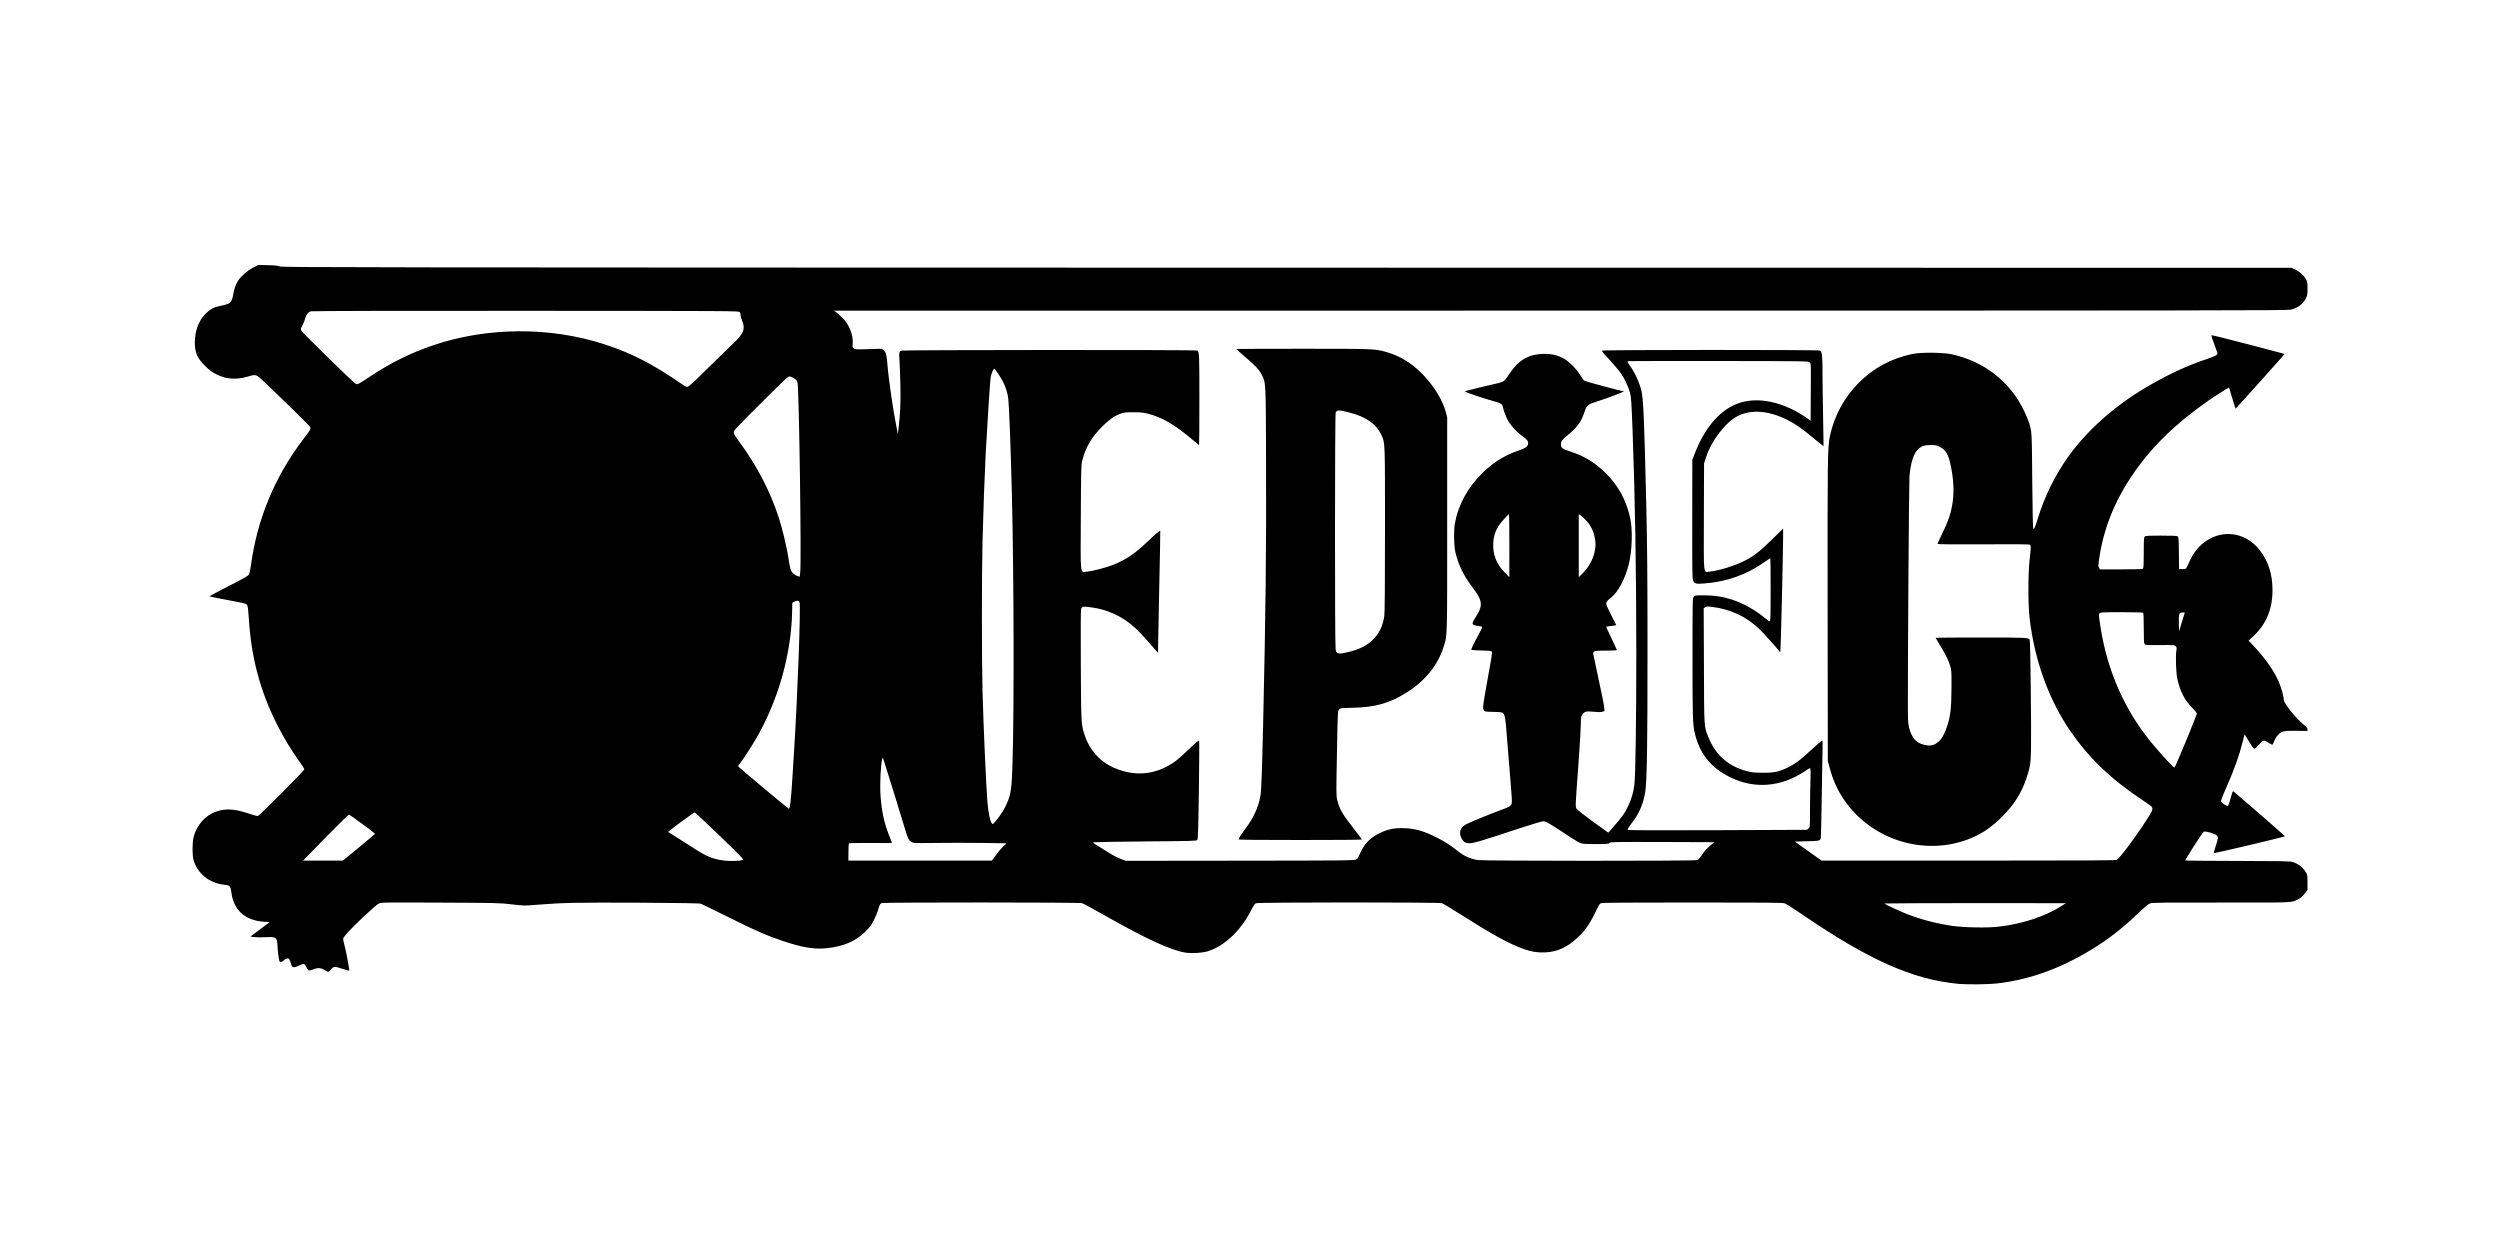
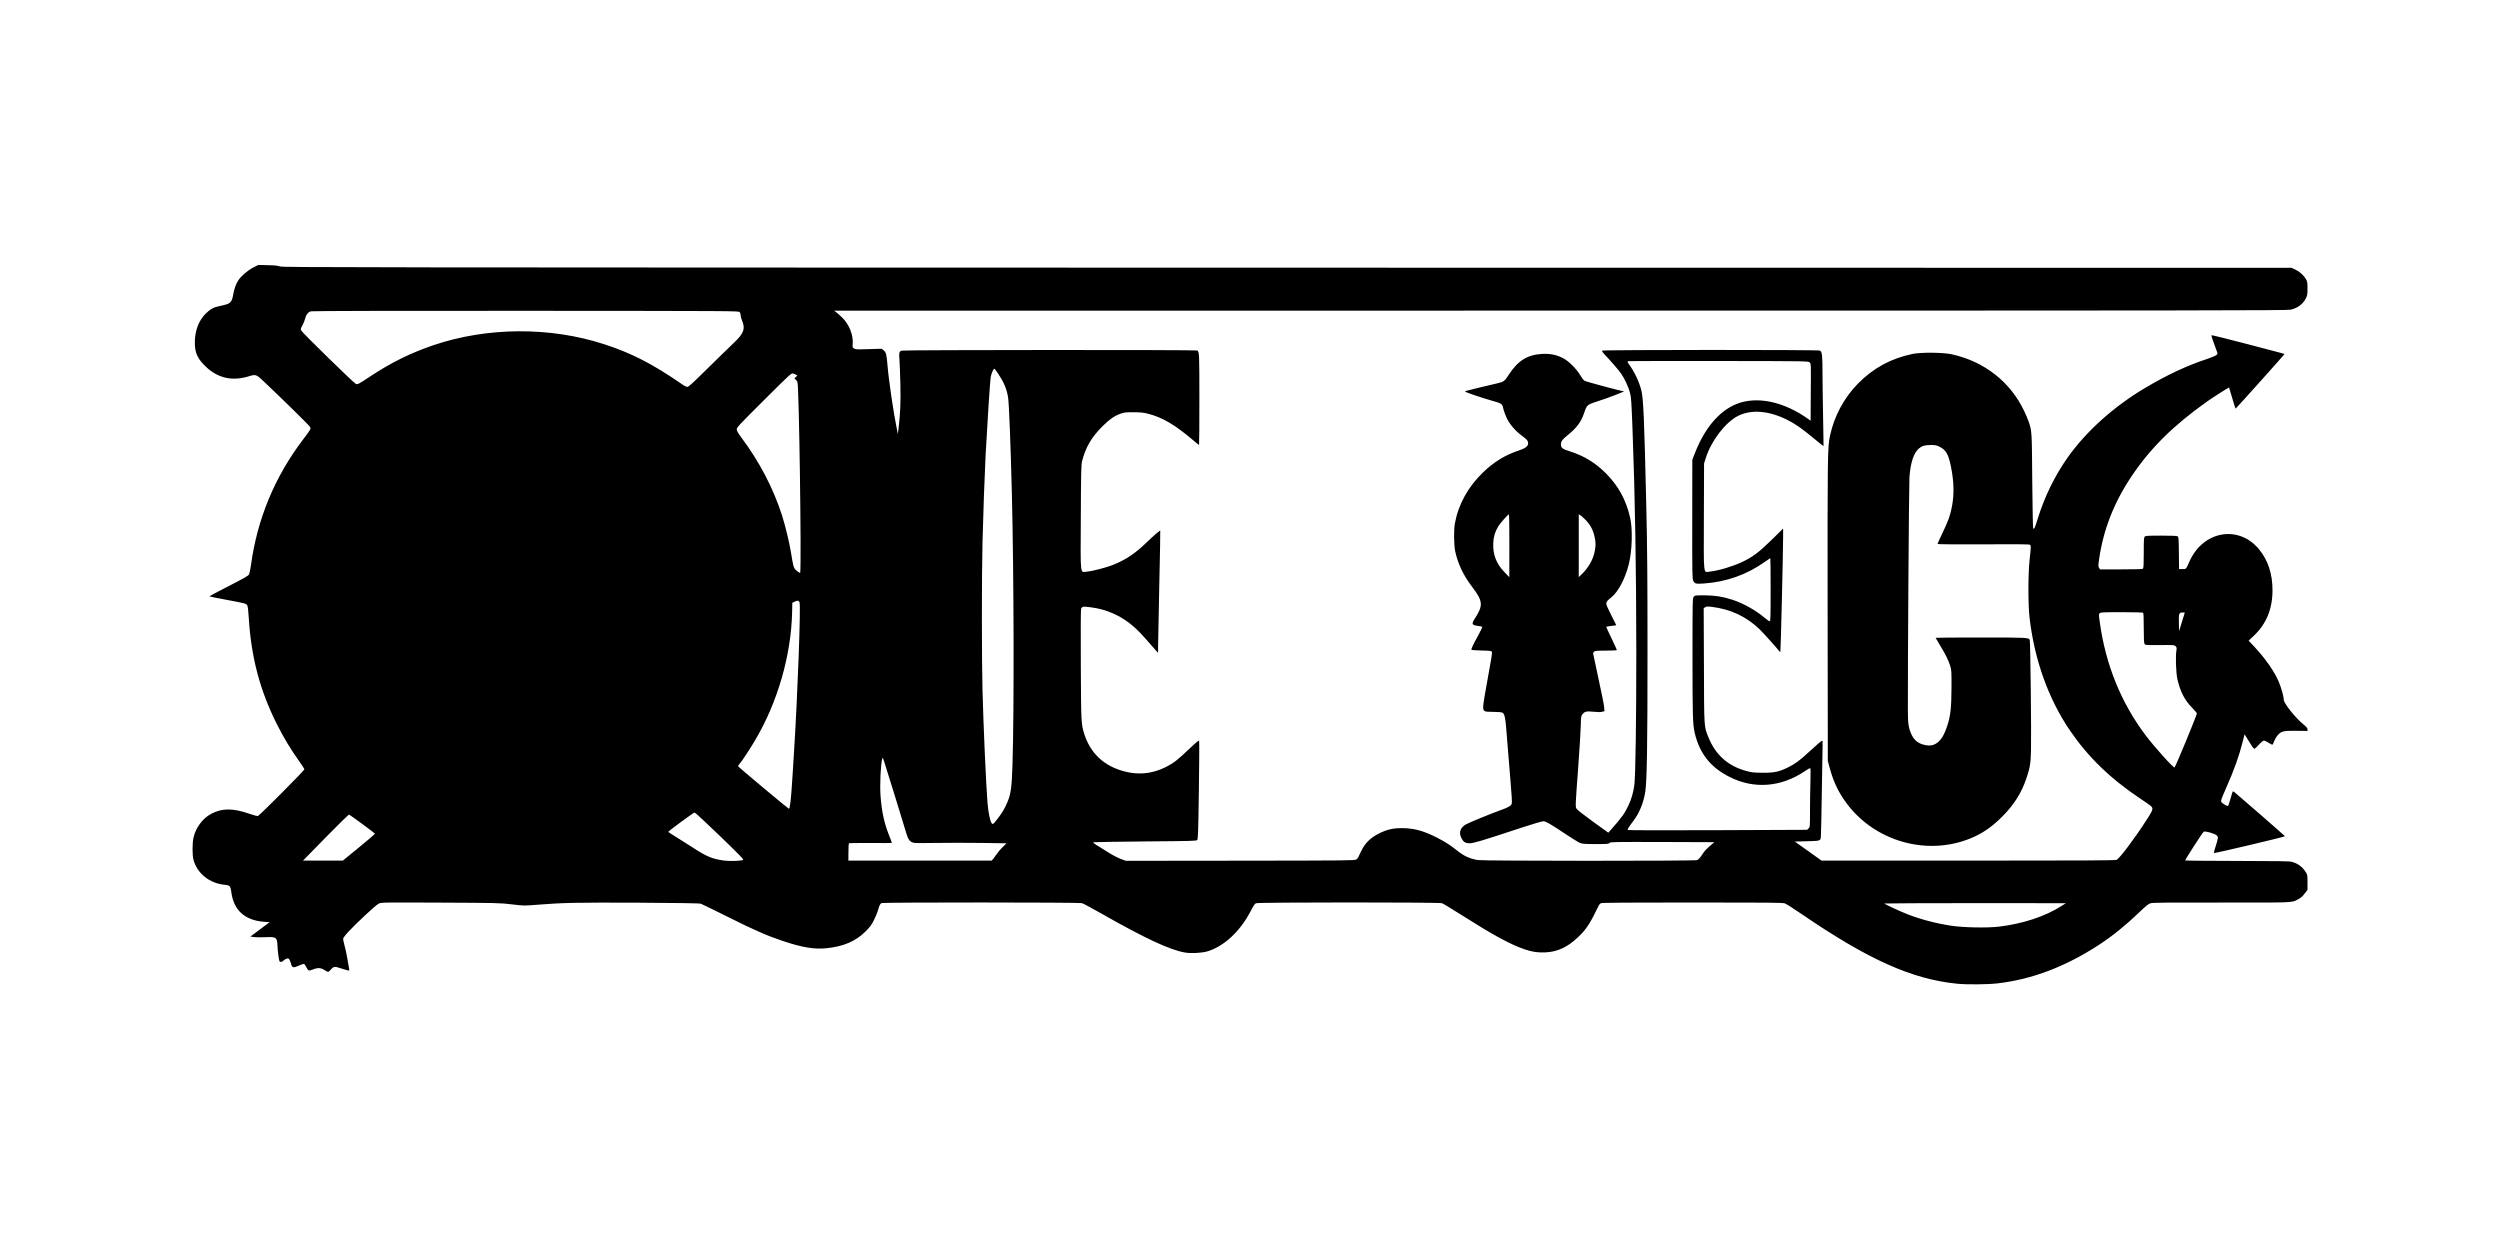
<svg xmlns="http://www.w3.org/2000/svg" version="1.0" width="4000" height="2000" viewBox="0 0 4000 2000" preserveAspectRatio="xMidYMid meet">
  <g transform="translate(0,2000) scale(0.1,-0.1)" fill="#000000" stroke="none">
-     <path d="M4051 15719 c-92 -48 -193 -135 -240 -207 -38 -60 -65 -135 -81 -230 -16 -98 -41 -133 -110 -153 -30 -9 -80 -21 -111 -27 -86 -16 -148 -50 -219 -121 -113 -114 -172 -273 -173 -461 0 -169 44 -262 184 -394 185 -174 410 -225 662 -152 137 41 129 43 272 -91 332 -315 721 -697 729 -718 11 -28 4 -40 -115 -197 -454 -598 -734 -1274 -834 -2013 -9 -65 -23 -131 -31 -146 -11 -21 -81 -62 -324 -186 -170 -87 -310 -161 -310 -164 0 -3 116 -27 258 -53 322 -60 329 -62 347 -90 10 -16 18 -73 25 -197 38 -635 180 -1171 454 -1714 111 -217 216 -393 350 -580 47 -66 86 -127 86 -135 0 -17 -717 -738 -743 -746 -10 -3 -71 13 -137 36 -267 92 -437 91 -613 -2 -135 -72 -249 -226 -282 -384 -19 -91 -19 -273 0 -347 58 -221 256 -381 502 -404 80 -7 92 -21 104 -115 36 -289 214 -452 519 -476 l94 -7 -154 -115 -154 -115 60 -8 c32 -5 111 -6 175 -2 143 7 174 -2 189 -53 5 -21 10 -59 10 -87 0 -27 5 -81 10 -120 18 -134 19 -135 44 -135 13 0 29 7 37 16 19 23 66 45 82 38 15 -5 26 -27 47 -96 16 -53 39 -56 121 -18 38 18 76 29 84 26 8 -3 25 -27 38 -53 12 -27 30 -49 40 -51 10 -2 40 6 67 17 70 30 125 28 180 -9 25 -16 51 -30 59 -30 8 0 29 18 48 40 41 48 59 50 158 16 39 -13 85 -27 103 -31 33 -7 33 -7 28 27 -27 160 -50 281 -71 360 -14 51 -25 103 -25 116 0 14 29 54 80 110 131 141 441 430 488 453 42 21 45 21 990 17 916 -4 953 -5 1142 -28 195 -23 195 -23 405 -6 413 33 625 37 1615 33 689 -4 984 -9 1005 -17 17 -6 210 -101 430 -210 428 -214 625 -300 881 -386 314 -105 504 -136 702 -115 272 28 466 113 623 270 69 70 95 104 132 180 26 51 54 119 63 150 25 91 36 112 61 122 34 13 3157 12 3203 -1 20 -5 158 -79 307 -164 702 -399 1096 -583 1340 -626 100 -18 278 -8 368 20 266 84 519 322 685 641 42 82 67 119 85 127 37 17 2927 17 2976 1 19 -7 149 -85 289 -174 535 -339 787 -477 1030 -563 122 -42 209 -55 336 -50 191 8 351 82 514 235 139 130 200 223 337 509 8 18 26 37 39 43 18 8 425 11 1463 11 1210 0 1445 -2 1478 -14 22 -8 139 -82 259 -164 1076 -737 1775 -1050 2503 -1122 155 -15 486 -12 641 6 554 64 1092 269 1630 621 216 142 419 306 638 516 107 102 148 136 181 145 33 10 275 13 1129 11 1155 -1 1128 -3 1222 47 57 30 78 48 123 108 l37 48 0 120 c0 118 -1 122 -31 169 -52 81 -121 132 -219 160 -35 10 -231 13 -872 14 -456 1 -831 4 -834 8 -7 7 275 446 296 460 23 14 178 -30 208 -60 27 -27 26 -36 -20 -181 -16 -51 -28 -97 -26 -101 3 -9 1138 260 1138 269 0 5 -748 657 -807 704 -13 10 -26 16 -29 13 -3 -2 -19 -53 -35 -113 -17 -60 -35 -113 -39 -118 -11 -11 -96 39 -110 65 -9 16 4 53 74 212 135 305 211 519 272 760 l27 108 36 -58 c21 -32 53 -84 72 -115 18 -32 41 -58 49 -58 8 0 41 29 73 65 38 43 66 65 80 65 13 0 46 -16 76 -35 29 -19 56 -33 61 -30 4 3 16 28 26 56 11 29 36 71 57 95 58 66 91 74 300 71 l177 -2 0 26 c0 19 -17 39 -70 83 -127 104 -310 335 -310 390 0 52 -40 194 -81 290 -73 169 -206 360 -390 559 l-91 97 81 76 c201 189 301 430 301 730 0 260 -70 476 -212 651 -323 398 -892 304 -1113 -183 -64 -140 -54 -129 -115 -129 l-55 0 -3 255 c-2 225 -4 256 -19 268 -12 9 -82 12 -264 12 -212 0 -250 -2 -263 -16 -14 -13 -16 -51 -16 -258 0 -175 -3 -245 -12 -254 -9 -9 -100 -12 -350 -12 l-338 0 -15 24 c-14 21 -14 34 -1 128 67 477 237 914 521 1338 302 450 668 813 1210 1197 83 59 340 223 350 223 1 0 24 -77 51 -170 26 -94 51 -169 54 -168 9 4 774 857 778 868 4 10 65 -7 -596 166 -309 81 -565 144 -569 141 -5 -6 26 -98 83 -249 18 -45 18 -47 0 -66 -9 -11 -74 -39 -143 -62 -332 -109 -654 -260 -1008 -471 -500 -299 -927 -683 -1224 -1097 -208 -292 -376 -631 -486 -987 -47 -154 -58 -176 -74 -160 -5 6 -11 338 -15 760 -6 797 -6 796 -56 945 -12 36 -44 112 -71 169 -222 471 -641 799 -1164 913 -137 30 -493 33 -625 5 -347 -73 -629 -227 -872 -474 -224 -228 -381 -521 -448 -835 -39 -182 -41 -326 -38 -2808 l3 -2395 31 -115 c53 -194 118 -341 222 -496 458 -685 1375 -942 2109 -593 151 72 287 171 428 313 190 190 312 384 390 620 56 167 66 233 71 446 7 259 -10 1741 -20 1761 -17 38 -38 39 -781 39 -399 0 -725 -2 -725 -5 0 -2 32 -57 71 -121 92 -153 132 -234 161 -324 22 -71 23 -88 22 -350 -1 -322 -16 -459 -70 -619 -43 -129 -82 -198 -139 -249 -60 -53 -119 -69 -200 -55 -114 20 -184 71 -230 169 -46 98 -59 174 -59 364 -3 704 17 3642 25 3754 17 233 68 390 151 460 49 42 97 56 195 56 69 0 88 -4 140 -30 99 -50 139 -120 178 -315 49 -246 54 -441 15 -645 -26 -136 -60 -232 -151 -419 -43 -90 -79 -168 -79 -174 0 -6 252 -8 734 -6 545 3 738 1 746 -7 17 -17 16 -37 -5 -229 -27 -235 -27 -732 -1 -950 80 -670 301 -1285 640 -1785 292 -430 647 -775 1134 -1100 173 -115 187 -127 190 -157 3 -27 -14 -60 -95 -185 -183 -286 -430 -614 -478 -636 -20 -9 -571 -12 -2373 -12 l-2347 0 -214 153 -214 152 191 5 c166 4 194 7 209 23 21 21 18 -50 34 872 13 748 13 704 5 712 -7 7 -78 -53 -219 -184 -137 -127 -215 -185 -322 -238 -151 -74 -223 -90 -410 -89 -140 1 -173 4 -260 27 -294 79 -496 257 -609 538 -73 180 -70 132 -73 1151 l-4 917 24 15 c20 14 36 14 108 6 302 -38 549 -154 763 -359 58 -56 279 -302 323 -360 2 -2 6 -2 9 2 6 5 43 1578 44 1841 l0 129 -182 -179 c-201 -198 -309 -279 -479 -358 -157 -73 -378 -138 -515 -152 -103 -11 -95 -90 -92 887 l3 844 28 88 c86 275 318 576 520 675 212 104 488 81 780 -64 131 -65 228 -133 416 -288 90 -75 165 -135 167 -134 1 2 -1 197 -6 433 -5 237 -9 561 -10 720 0 303 -6 357 -42 376 -27 14 -3468 13 -3482 -1 -7 -7 3 -24 25 -48 112 -117 244 -271 280 -324 56 -83 113 -207 139 -303 19 -71 23 -138 40 -575 41 -1093 60 -2233 61 -3580 0 -1080 -13 -1965 -31 -2116 -15 -118 -46 -227 -95 -331 -61 -130 -102 -187 -283 -392 l-39 -44 -247 178 c-149 108 -253 190 -262 206 -19 38 -19 40 27 657 22 301 41 609 42 684 2 121 4 140 23 165 37 50 64 57 181 45 69 -7 115 -7 139 0 l36 10 -5 61 c-2 34 -43 239 -91 456 -47 217 -86 400 -86 407 0 7 7 20 16 28 13 13 45 16 190 16 96 0 174 4 174 9 0 5 -38 88 -85 186 -47 97 -85 181 -85 185 0 4 36 11 80 15 44 4 80 10 80 13 0 3 -36 74 -80 159 -46 88 -80 166 -80 182 0 32 15 52 81 103 108 86 220 295 278 523 56 219 66 567 22 756 -65 283 -187 505 -386 705 -171 172 -353 282 -582 354 -113 35 -138 54 -138 109 0 50 21 79 106 147 140 111 218 215 260 343 44 135 55 146 179 186 211 68 492 175 460 175 -34 0 -612 155 -630 169 -14 10 -45 51 -69 92 -64 106 -187 226 -278 272 -106 52 -202 71 -332 64 -233 -12 -387 -109 -535 -339 -60 -94 -79 -108 -166 -128 -115 -26 -506 -120 -520 -126 -12 -4 -12 -7 4 -16 28 -16 258 -93 400 -134 191 -55 179 -46 206 -159 7 -27 30 -87 52 -133 47 -96 144 -207 245 -279 73 -52 93 -77 93 -116 0 -47 -43 -80 -155 -117 -210 -69 -394 -182 -563 -345 -243 -233 -398 -514 -454 -820 -19 -106 -16 -343 5 -445 43 -200 130 -384 269 -567 175 -230 182 -298 50 -502 -63 -97 -57 -113 51 -126 31 -4 60 -11 63 -16 2 -5 -24 -61 -60 -126 -91 -166 -121 -231 -112 -240 4 -4 77 -9 162 -11 137 -3 155 -5 164 -22 7 -13 -10 -125 -61 -396 -39 -209 -73 -413 -76 -455 -8 -104 0 -109 159 -109 67 0 128 -5 142 -11 44 -20 53 -71 81 -445 15 -193 39 -492 54 -665 17 -197 25 -325 19 -345 -9 -35 -47 -59 -158 -99 -172 -61 -532 -209 -581 -238 -87 -53 -111 -130 -66 -217 32 -63 62 -82 133 -82 62 0 190 38 840 253 166 54 317 99 336 99 40 0 117 -44 374 -216 94 -62 191 -122 215 -131 37 -15 77 -18 251 -18 186 0 208 2 220 18 12 16 61 17 846 15 l832 -3 -72 -60 c-39 -33 -86 -82 -104 -110 -54 -82 -75 -106 -103 -117 -40 -15 -3427 -14 -3508 1 -134 25 -218 64 -325 149 -114 91 -183 135 -319 206 -218 113 -375 156 -574 156 -141 0 -236 -23 -364 -87 -133 -66 -223 -156 -281 -279 -56 -120 -53 -116 -81 -136 -23 -16 -124 -17 -1854 -19 l-1830 -2 -85 31 c-47 18 -132 62 -190 99 -58 36 -140 88 -182 114 -54 32 -73 49 -62 53 8 3 382 9 830 13 750 6 815 8 829 23 14 15 17 118 27 793 6 426 8 782 4 792 -5 14 -36 -11 -157 -126 -181 -173 -247 -225 -359 -283 -263 -136 -530 -147 -814 -34 -248 99 -422 288 -506 550 -52 164 -52 171 -57 1108 -3 573 -1 884 5 901 6 15 20 28 34 31 36 6 207 -18 294 -42 279 -78 484 -215 709 -476 66 -76 137 -157 157 -179 l37 -40 1 130 c0 72 9 510 19 975 11 465 17 847 15 849 -6 7 -95 -70 -215 -185 -185 -178 -328 -275 -532 -359 -106 -43 -332 -103 -426 -111 -112 -11 -103 -93 -98 872 3 722 6 837 20 894 55 221 152 387 328 561 114 112 185 162 283 198 64 23 85 26 211 25 110 0 159 -5 228 -22 231 -58 435 -177 724 -423 51 -44 95 -79 98 -79 3 0 5 329 5 731 0 733 -1 759 -34 781 -17 12 -4700 10 -4730 -2 -39 -14 -44 -36 -35 -140 4 -52 11 -230 15 -395 6 -295 0 -456 -28 -698 l-12 -102 -17 85 c-53 254 -131 786 -150 1025 -13 164 -22 197 -60 229 l-31 26 -208 -6 c-189 -6 -211 -5 -236 10 -25 17 -26 22 -21 74 12 141 -58 316 -170 423 -37 35 -81 75 -98 87 l-30 21 11625 1 c10285 0 11632 2 11683 15 116 30 194 90 242 184 22 45 25 63 25 156 0 95 -3 111 -25 148 -36 63 -103 123 -170 154 l-60 28 -16072 2 c-15111 3 -16075 4 -16115 20 -32 13 -82 18 -194 20 l-151 4 -82 -42z m7785 -713 c8 -11 14 -34 14 -50 0 -17 11 -58 25 -91 53 -130 25 -201 -143 -360 -64 -60 -250 -242 -413 -402 -231 -229 -301 -293 -321 -293 -14 0 -52 18 -84 41 -473 327 -806 498 -1249 642 -865 281 -1870 275 -2730 -16 -369 -126 -678 -278 -1015 -502 -181 -120 -198 -129 -226 -118 -30 11 -856 818 -873 853 -13 26 -11 32 17 82 17 30 36 78 43 107 13 61 48 107 92 120 19 6 1392 9 3440 8 3362 -2 3409 -2 3423 -21z m17117 -804 c24 -25 23 5 19 -541 l-2 -393 -22 16 c-396 290 -837 385 -1167 251 -276 -113 -506 -384 -662 -784 l-42 -106 -1 -950 c-1 -871 0 -953 16 -987 21 -47 43 -53 167 -44 362 25 690 141 979 347 45 32 85 59 87 59 3 0 5 -227 5 -505 0 -447 -2 -505 -15 -505 -9 0 -45 25 -82 56 -140 119 -341 232 -517 289 -155 50 -278 69 -449 70 -144 0 -149 -1 -168 -24 -18 -22 -19 -52 -19 -966 0 -937 4 -1075 35 -1209 77 -331 254 -555 560 -708 391 -197 822 -163 1202 93 40 27 78 49 84 49 9 0 11 -50 6 -212 -4 -116 -7 -328 -7 -470 0 -257 0 -259 -23 -282 l-23 -23 -1429 -6 c-788 -3 -1434 -2 -1439 3 -10 10 7 38 81 136 102 133 169 296 197 474 27 172 37 759 36 2275 0 1176 -4 1653 -20 2320 -32 1390 -46 1701 -79 1831 -35 137 -113 302 -196 413 -31 43 -31 49 -2 53 12 2 663 2 1446 2 1420 -2 1423 -2 1444 -22z m-12980 -184 c90 -136 134 -242 156 -373 15 -90 41 -749 61 -1550 32 -1280 37 -3464 10 -4320 -12 -382 -26 -481 -85 -618 -43 -101 -85 -169 -163 -269 -63 -79 -64 -80 -83 -62 -26 27 -56 171 -69 329 -24 300 -65 1224 -80 1800 -13 480 -13 1858 0 2370 11 452 35 1116 50 1400 27 503 71 1177 80 1234 11 65 43 141 60 141 5 0 33 -37 63 -82z m-3263 -74 c28 -19 43 -37 50 -63 25 -93 65 -2883 43 -3048 l-8 -61 -40 13 c-22 8 -54 30 -72 48 -34 38 -40 60 -74 272 -25 159 -95 448 -148 611 -141 433 -357 846 -648 1237 -55 75 -73 106 -73 131 0 29 40 72 435 465 412 411 437 433 465 428 16 -4 48 -18 70 -33z m11440 -2676 l-1 -503 -78 81 c-130 134 -187 281 -179 464 5 106 27 179 80 268 32 53 155 192 171 192 4 0 7 -226 7 -502z m1220 413 c76 -78 121 -163 144 -274 20 -96 20 -138 0 -235 -27 -130 -98 -254 -208 -362 l-46 -44 0 502 0 503 23 -12 c12 -7 51 -42 87 -78z m-12578 -1316 c23 -50 -30 -1478 -87 -2385 -9 -129 -20 -309 -25 -400 -23 -372 -40 -520 -58 -520 -10 0 -795 656 -807 674 -7 11 -3 23 17 43 34 36 167 238 251 381 359 606 575 1355 591 2047 l3 150 34 17 c47 24 67 22 81 -7z m21496 -168 c9 -6 12 -66 12 -246 0 -183 3 -241 14 -256 12 -17 30 -18 244 -16 222 2 232 1 252 -19 17 -17 19 -27 13 -63 -16 -87 -8 -356 14 -457 43 -197 114 -339 236 -463 42 -44 77 -85 77 -91 0 -28 -331 -830 -357 -865 -13 -17 -321 326 -463 514 -395 524 -642 1136 -735 1820 -16 116 -16 120 2 135 16 13 67 15 349 15 181 0 335 -4 342 -8z m623 -147 l-46 -151 -3 131 c-3 154 2 170 57 170 l38 0 -46 -150z m-20596 -2775 c89 -291 175 -569 189 -617 29 -97 59 -132 124 -144 20 -4 180 -4 355 -1 176 3 500 3 721 0 l401 -6 -55 -53 c-31 -29 -74 -78 -95 -109 -22 -31 -51 -70 -63 -86 l-24 -29 -1147 0 -1147 0 1 134 c0 74 4 138 8 143 5 4 161 6 348 5 186 -2 339 -1 339 3 0 4 -20 58 -45 120 -78 197 -117 376 -136 625 -14 182 2 519 28 605 8 27 3 41 198 -590z m-2795 -652 c342 -331 387 -379 367 -384 -54 -15 -208 -19 -292 -9 -190 23 -290 64 -515 212 -80 52 -200 128 -267 169 -68 41 -122 77 -120 80 6 16 404 308 420 309 10 0 187 -165 407 -377z m-5720 191 c110 -81 200 -150 200 -154 0 -4 -116 -103 -257 -219 l-258 -211 -319 0 -318 0 362 370 c228 233 368 369 377 366 8 -3 104 -72 213 -152z m27185 -1309 c-259 -167 -624 -287 -1001 -331 -193 -23 -572 -15 -769 15 -246 38 -480 100 -695 183 -116 45 -370 163 -370 172 0 3 654 6 1453 6 l1452 -1 -70 -44z" />
-     <path d="M19780 14416 c0 -3 69 -64 153 -136 168 -145 215 -196 259 -285 62 -121 61 -93 65 -1410 5 -1382 -6 -2385 -47 -4180 -18 -770 -29 -1066 -44 -1145 -32 -177 -114 -354 -238 -517 -75 -100 -108 -152 -108 -173 0 -7 304 -10 985 -10 542 0 985 3 985 8 0 4 -55 77 -121 162 -195 249 -240 327 -275 478 -15 60 -15 132 -3 741 12 659 13 675 33 698 21 24 25 25 201 28 370 7 603 71 870 238 304 189 508 439 603 737 60 190 57 94 57 1960 l0 1715 -23 85 c-49 183 -185 407 -352 583 -180 190 -378 313 -603 376 -177 50 -199 51 -1334 51 -585 0 -1063 -2 -1063 -4z m1810 -1016 c270 -69 436 -188 517 -370 54 -119 53 -99 53 -1505 0 -878 -4 -1329 -11 -1381 -41 -293 -226 -488 -541 -568 -191 -49 -221 -45 -238 29 -14 59 -13 3771 1 3796 22 41 54 41 219 -1z" />
+     <path d="M4051 15719 c-92 -48 -193 -135 -240 -207 -38 -60 -65 -135 -81 -230 -16 -98 -41 -133 -110 -153 -30 -9 -80 -21 -111 -27 -86 -16 -148 -50 -219 -121 -113 -114 -172 -273 -173 -461 0 -169 44 -262 184 -394 185 -174 410 -225 662 -152 137 41 129 43 272 -91 332 -315 721 -697 729 -718 11 -28 4 -40 -115 -197 -454 -598 -734 -1274 -834 -2013 -9 -65 -23 -131 -31 -146 -11 -21 -81 -62 -324 -186 -170 -87 -310 -161 -310 -164 0 -3 116 -27 258 -53 322 -60 329 -62 347 -90 10 -16 18 -73 25 -197 38 -635 180 -1171 454 -1714 111 -217 216 -393 350 -580 47 -66 86 -127 86 -135 0 -17 -717 -738 -743 -746 -10 -3 -71 13 -137 36 -267 92 -437 91 -613 -2 -135 -72 -249 -226 -282 -384 -19 -91 -19 -273 0 -347 58 -221 256 -381 502 -404 80 -7 92 -21 104 -115 36 -289 214 -452 519 -476 l94 -7 -154 -115 -154 -115 60 -8 c32 -5 111 -6 175 -2 143 7 174 -2 189 -53 5 -21 10 -59 10 -87 0 -27 5 -81 10 -120 18 -134 19 -135 44 -135 13 0 29 7 37 16 19 23 66 45 82 38 15 -5 26 -27 47 -96 16 -53 39 -56 121 -18 38 18 76 29 84 26 8 -3 25 -27 38 -53 12 -27 30 -49 40 -51 10 -2 40 6 67 17 70 30 125 28 180 -9 25 -16 51 -30 59 -30 8 0 29 18 48 40 41 48 59 50 158 16 39 -13 85 -27 103 -31 33 -7 33 -7 28 27 -27 160 -50 281 -71 360 -14 51 -25 103 -25 116 0 14 29 54 80 110 131 141 441 430 488 453 42 21 45 21 990 17 916 -4 953 -5 1142 -28 195 -23 195 -23 405 -6 413 33 625 37 1615 33 689 -4 984 -9 1005 -17 17 -6 210 -101 430 -210 428 -214 625 -300 881 -386 314 -105 504 -136 702 -115 272 28 466 113 623 270 69 70 95 104 132 180 26 51 54 119 63 150 25 91 36 112 61 122 34 13 3157 12 3203 -1 20 -5 158 -79 307 -164 702 -399 1096 -583 1340 -626 100 -18 278 -8 368 20 266 84 519 322 685 641 42 82 67 119 85 127 37 17 2927 17 2976 1 19 -7 149 -85 289 -174 535 -339 787 -477 1030 -563 122 -42 209 -55 336 -50 191 8 351 82 514 235 139 130 200 223 337 509 8 18 26 37 39 43 18 8 425 11 1463 11 1210 0 1445 -2 1478 -14 22 -8 139 -82 259 -164 1076 -737 1775 -1050 2503 -1122 155 -15 486 -12 641 6 554 64 1092 269 1630 621 216 142 419 306 638 516 107 102 148 136 181 145 33 10 275 13 1129 11 1155 -1 1128 -3 1222 47 57 30 78 48 123 108 l37 48 0 120 c0 118 -1 122 -31 169 -52 81 -121 132 -219 160 -35 10 -231 13 -872 14 -456 1 -831 4 -834 8 -7 7 275 446 296 460 23 14 178 -30 208 -60 27 -27 26 -36 -20 -181 -16 -51 -28 -97 -26 -101 3 -9 1138 260 1138 269 0 5 -748 657 -807 704 -13 10 -26 16 -29 13 -3 -2 -19 -53 -35 -113 -17 -60 -35 -113 -39 -118 -11 -11 -96 39 -110 65 -9 16 4 53 74 212 135 305 211 519 272 760 l27 108 36 -58 c21 -32 53 -84 72 -115 18 -32 41 -58 49 -58 8 0 41 29 73 65 38 43 66 65 80 65 13 0 46 -16 76 -35 29 -19 56 -33 61 -30 4 3 16 28 26 56 11 29 36 71 57 95 58 66 91 74 300 71 l177 -2 0 26 c0 19 -17 39 -70 83 -127 104 -310 335 -310 390 0 52 -40 194 -81 290 -73 169 -206 360 -390 559 l-91 97 81 76 c201 189 301 430 301 730 0 260 -70 476 -212 651 -323 398 -892 304 -1113 -183 -64 -140 -54 -129 -115 -129 l-55 0 -3 255 c-2 225 -4 256 -19 268 -12 9 -82 12 -264 12 -212 0 -250 -2 -263 -16 -14 -13 -16 -51 -16 -258 0 -175 -3 -245 -12 -254 -9 -9 -100 -12 -350 -12 l-338 0 -15 24 c-14 21 -14 34 -1 128 67 477 237 914 521 1338 302 450 668 813 1210 1197 83 59 340 223 350 223 1 0 24 -77 51 -170 26 -94 51 -169 54 -168 9 4 774 857 778 868 4 10 65 -7 -596 166 -309 81 -565 144 -569 141 -5 -6 26 -98 83 -249 18 -45 18 -47 0 -66 -9 -11 -74 -39 -143 -62 -332 -109 -654 -260 -1008 -471 -500 -299 -927 -683 -1224 -1097 -208 -292 -376 -631 -486 -987 -47 -154 -58 -176 -74 -160 -5 6 -11 338 -15 760 -6 797 -6 796 -56 945 -12 36 -44 112 -71 169 -222 471 -641 799 -1164 913 -137 30 -493 33 -625 5 -347 -73 -629 -227 -872 -474 -224 -228 -381 -521 -448 -835 -39 -182 -41 -326 -38 -2808 l3 -2395 31 -115 c53 -194 118 -341 222 -496 458 -685 1375 -942 2109 -593 151 72 287 171 428 313 190 190 312 384 390 620 56 167 66 233 71 446 7 259 -10 1741 -20 1761 -17 38 -38 39 -781 39 -399 0 -725 -2 -725 -5 0 -2 32 -57 71 -121 92 -153 132 -234 161 -324 22 -71 23 -88 22 -350 -1 -322 -16 -459 -70 -619 -43 -129 -82 -198 -139 -249 -60 -53 -119 -69 -200 -55 -114 20 -184 71 -230 169 -46 98 -59 174 -59 364 -3 704 17 3642 25 3754 17 233 68 390 151 460 49 42 97 56 195 56 69 0 88 -4 140 -30 99 -50 139 -120 178 -315 49 -246 54 -441 15 -645 -26 -136 -60 -232 -151 -419 -43 -90 -79 -168 -79 -174 0 -6 252 -8 734 -6 545 3 738 1 746 -7 17 -17 16 -37 -5 -229 -27 -235 -27 -732 -1 -950 80 -670 301 -1285 640 -1785 292 -430 647 -775 1134 -1100 173 -115 187 -127 190 -157 3 -27 -14 -60 -95 -185 -183 -286 -430 -614 -478 -636 -20 -9 -571 -12 -2373 -12 l-2347 0 -214 153 -214 152 191 5 c166 4 194 7 209 23 21 21 18 -50 34 872 13 748 13 704 5 712 -7 7 -78 -53 -219 -184 -137 -127 -215 -185 -322 -238 -151 -74 -223 -90 -410 -89 -140 1 -173 4 -260 27 -294 79 -496 257 -609 538 -73 180 -70 132 -73 1151 l-4 917 24 15 c20 14 36 14 108 6 302 -38 549 -154 763 -359 58 -56 279 -302 323 -360 2 -2 6 -2 9 2 6 5 43 1578 44 1841 l0 129 -182 -179 c-201 -198 -309 -279 -479 -358 -157 -73 -378 -138 -515 -152 -103 -11 -95 -90 -92 887 l3 844 28 88 c86 275 318 576 520 675 212 104 488 81 780 -64 131 -65 228 -133 416 -288 90 -75 165 -135 167 -134 1 2 -1 197 -6 433 -5 237 -9 561 -10 720 0 303 -6 357 -42 376 -27 14 -3468 13 -3482 -1 -7 -7 3 -24 25 -48 112 -117 244 -271 280 -324 56 -83 113 -207 139 -303 19 -71 23 -138 40 -575 41 -1093 60 -2233 61 -3580 0 -1080 -13 -1965 -31 -2116 -15 -118 -46 -227 -95 -331 -61 -130 -102 -187 -283 -392 l-39 -44 -247 178 c-149 108 -253 190 -262 206 -19 38 -19 40 27 657 22 301 41 609 42 684 2 121 4 140 23 165 37 50 64 57 181 45 69 -7 115 -7 139 0 l36 10 -5 61 c-2 34 -43 239 -91 456 -47 217 -86 400 -86 407 0 7 7 20 16 28 13 13 45 16 190 16 96 0 174 4 174 9 0 5 -38 88 -85 186 -47 97 -85 181 -85 185 0 4 36 11 80 15 44 4 80 10 80 13 0 3 -36 74 -80 159 -46 88 -80 166 -80 182 0 32 15 52 81 103 108 86 220 295 278 523 56 219 66 567 22 756 -65 283 -187 505 -386 705 -171 172 -353 282 -582 354 -113 35 -138 54 -138 109 0 50 21 79 106 147 140 111 218 215 260 343 44 135 55 146 179 186 211 68 492 175 460 175 -34 0 -612 155 -630 169 -14 10 -45 51 -69 92 -64 106 -187 226 -278 272 -106 52 -202 71 -332 64 -233 -12 -387 -109 -535 -339 -60 -94 -79 -108 -166 -128 -115 -26 -506 -120 -520 -126 -12 -4 -12 -7 4 -16 28 -16 258 -93 400 -134 191 -55 179 -46 206 -159 7 -27 30 -87 52 -133 47 -96 144 -207 245 -279 73 -52 93 -77 93 -116 0 -47 -43 -80 -155 -117 -210 -69 -394 -182 -563 -345 -243 -233 -398 -514 -454 -820 -19 -106 -16 -343 5 -445 43 -200 130 -384 269 -567 175 -230 182 -298 50 -502 -63 -97 -57 -113 51 -126 31 -4 60 -11 63 -16 2 -5 -24 -61 -60 -126 -91 -166 -121 -231 -112 -240 4 -4 77 -9 162 -11 137 -3 155 -5 164 -22 7 -13 -10 -125 -61 -396 -39 -209 -73 -413 -76 -455 -8 -104 0 -109 159 -109 67 0 128 -5 142 -11 44 -20 53 -71 81 -445 15 -193 39 -492 54 -665 17 -197 25 -325 19 -345 -9 -35 -47 -59 -158 -99 -172 -61 -532 -209 -581 -238 -87 -53 -111 -130 -66 -217 32 -63 62 -82 133 -82 62 0 190 38 840 253 166 54 317 99 336 99 40 0 117 -44 374 -216 94 -62 191 -122 215 -131 37 -15 77 -18 251 -18 186 0 208 2 220 18 12 16 61 17 846 15 l832 -3 -72 -60 c-39 -33 -86 -82 -104 -110 -54 -82 -75 -106 -103 -117 -40 -15 -3427 -14 -3508 1 -134 25 -218 64 -325 149 -114 91 -183 135 -319 206 -218 113 -375 156 -574 156 -141 0 -236 -23 -364 -87 -133 -66 -223 -156 -281 -279 -56 -120 -53 -116 -81 -136 -23 -16 -124 -17 -1854 -19 l-1830 -2 -85 31 c-47 18 -132 62 -190 99 -58 36 -140 88 -182 114 -54 32 -73 49 -62 53 8 3 382 9 830 13 750 6 815 8 829 23 14 15 17 118 27 793 6 426 8 782 4 792 -5 14 -36 -11 -157 -126 -181 -173 -247 -225 -359 -283 -263 -136 -530 -147 -814 -34 -248 99 -422 288 -506 550 -52 164 -52 171 -57 1108 -3 573 -1 884 5 901 6 15 20 28 34 31 36 6 207 -18 294 -42 279 -78 484 -215 709 -476 66 -76 137 -157 157 -179 l37 -40 1 130 c0 72 9 510 19 975 11 465 17 847 15 849 -6 7 -95 -70 -215 -185 -185 -178 -328 -275 -532 -359 -106 -43 -332 -103 -426 -111 -112 -11 -103 -93 -98 872 3 722 6 837 20 894 55 221 152 387 328 561 114 112 185 162 283 198 64 23 85 26 211 25 110 0 159 -5 228 -22 231 -58 435 -177 724 -423 51 -44 95 -79 98 -79 3 0 5 329 5 731 0 733 -1 759 -34 781 -17 12 -4700 10 -4730 -2 -39 -14 -44 -36 -35 -140 4 -52 11 -230 15 -395 6 -295 0 -456 -28 -698 l-12 -102 -17 85 c-53 254 -131 786 -150 1025 -13 164 -22 197 -60 229 l-31 26 -208 -6 c-189 -6 -211 -5 -236 10 -25 17 -26 22 -21 74 12 141 -58 316 -170 423 -37 35 -81 75 -98 87 l-30 21 11625 1 c10285 0 11632 2 11683 15 116 30 194 90 242 184 22 45 25 63 25 156 0 95 -3 111 -25 148 -36 63 -103 123 -170 154 l-60 28 -16072 2 c-15111 3 -16075 4 -16115 20 -32 13 -82 18 -194 20 l-151 4 -82 -42z m7785 -713 c8 -11 14 -34 14 -50 0 -17 11 -58 25 -91 53 -130 25 -201 -143 -360 -64 -60 -250 -242 -413 -402 -231 -229 -301 -293 -321 -293 -14 0 -52 18 -84 41 -473 327 -806 498 -1249 642 -865 281 -1870 275 -2730 -16 -369 -126 -678 -278 -1015 -502 -181 -120 -198 -129 -226 -118 -30 11 -856 818 -873 853 -13 26 -11 32 17 82 17 30 36 78 43 107 13 61 48 107 92 120 19 6 1392 9 3440 8 3362 -2 3409 -2 3423 -21z m17117 -804 c24 -25 23 5 19 -541 l-2 -393 -22 16 c-396 290 -837 385 -1167 251 -276 -113 -506 -384 -662 -784 l-42 -106 -1 -950 c-1 -871 0 -953 16 -987 21 -47 43 -53 167 -44 362 25 690 141 979 347 45 32 85 59 87 59 3 0 5 -227 5 -505 0 -447 -2 -505 -15 -505 -9 0 -45 25 -82 56 -140 119 -341 232 -517 289 -155 50 -278 69 -449 70 -144 0 -149 -1 -168 -24 -18 -22 -19 -52 -19 -966 0 -937 4 -1075 35 -1209 77 -331 254 -555 560 -708 391 -197 822 -163 1202 93 40 27 78 49 84 49 9 0 11 -50 6 -212 -4 -116 -7 -328 -7 -470 0 -257 0 -259 -23 -282 l-23 -23 -1429 -6 c-788 -3 -1434 -2 -1439 3 -10 10 7 38 81 136 102 133 169 296 197 474 27 172 37 759 36 2275 0 1176 -4 1653 -20 2320 -32 1390 -46 1701 -79 1831 -35 137 -113 302 -196 413 -31 43 -31 49 -2 53 12 2 663 2 1446 2 1420 -2 1423 -2 1444 -22z m-12980 -184 c90 -136 134 -242 156 -373 15 -90 41 -749 61 -1550 32 -1280 37 -3464 10 -4320 -12 -382 -26 -481 -85 -618 -43 -101 -85 -169 -163 -269 -63 -79 -64 -80 -83 -62 -26 27 -56 171 -69 329 -24 300 -65 1224 -80 1800 -13 480 -13 1858 0 2370 11 452 35 1116 50 1400 27 503 71 1177 80 1234 11 65 43 141 60 141 5 0 33 -37 63 -82z m-3263 -74 c28 -19 43 -37 50 -63 25 -93 65 -2883 43 -3048 c-22 8 -54 30 -72 48 -34 38 -40 60 -74 272 -25 159 -95 448 -148 611 -141 433 -357 846 -648 1237 -55 75 -73 106 -73 131 0 29 40 72 435 465 412 411 437 433 465 428 16 -4 48 -18 70 -33z m11440 -2676 l-1 -503 -78 81 c-130 134 -187 281 -179 464 5 106 27 179 80 268 32 53 155 192 171 192 4 0 7 -226 7 -502z m1220 413 c76 -78 121 -163 144 -274 20 -96 20 -138 0 -235 -27 -130 -98 -254 -208 -362 l-46 -44 0 502 0 503 23 -12 c12 -7 51 -42 87 -78z m-12578 -1316 c23 -50 -30 -1478 -87 -2385 -9 -129 -20 -309 -25 -400 -23 -372 -40 -520 -58 -520 -10 0 -795 656 -807 674 -7 11 -3 23 17 43 34 36 167 238 251 381 359 606 575 1355 591 2047 l3 150 34 17 c47 24 67 22 81 -7z m21496 -168 c9 -6 12 -66 12 -246 0 -183 3 -241 14 -256 12 -17 30 -18 244 -16 222 2 232 1 252 -19 17 -17 19 -27 13 -63 -16 -87 -8 -356 14 -457 43 -197 114 -339 236 -463 42 -44 77 -85 77 -91 0 -28 -331 -830 -357 -865 -13 -17 -321 326 -463 514 -395 524 -642 1136 -735 1820 -16 116 -16 120 2 135 16 13 67 15 349 15 181 0 335 -4 342 -8z m623 -147 l-46 -151 -3 131 c-3 154 2 170 57 170 l38 0 -46 -150z m-20596 -2775 c89 -291 175 -569 189 -617 29 -97 59 -132 124 -144 20 -4 180 -4 355 -1 176 3 500 3 721 0 l401 -6 -55 -53 c-31 -29 -74 -78 -95 -109 -22 -31 -51 -70 -63 -86 l-24 -29 -1147 0 -1147 0 1 134 c0 74 4 138 8 143 5 4 161 6 348 5 186 -2 339 -1 339 3 0 4 -20 58 -45 120 -78 197 -117 376 -136 625 -14 182 2 519 28 605 8 27 3 41 198 -590z m-2795 -652 c342 -331 387 -379 367 -384 -54 -15 -208 -19 -292 -9 -190 23 -290 64 -515 212 -80 52 -200 128 -267 169 -68 41 -122 77 -120 80 6 16 404 308 420 309 10 0 187 -165 407 -377z m-5720 191 c110 -81 200 -150 200 -154 0 -4 -116 -103 -257 -219 l-258 -211 -319 0 -318 0 362 370 c228 233 368 369 377 366 8 -3 104 -72 213 -152z m27185 -1309 c-259 -167 -624 -287 -1001 -331 -193 -23 -572 -15 -769 15 -246 38 -480 100 -695 183 -116 45 -370 163 -370 172 0 3 654 6 1453 6 l1452 -1 -70 -44z" />
  </g>
</svg>